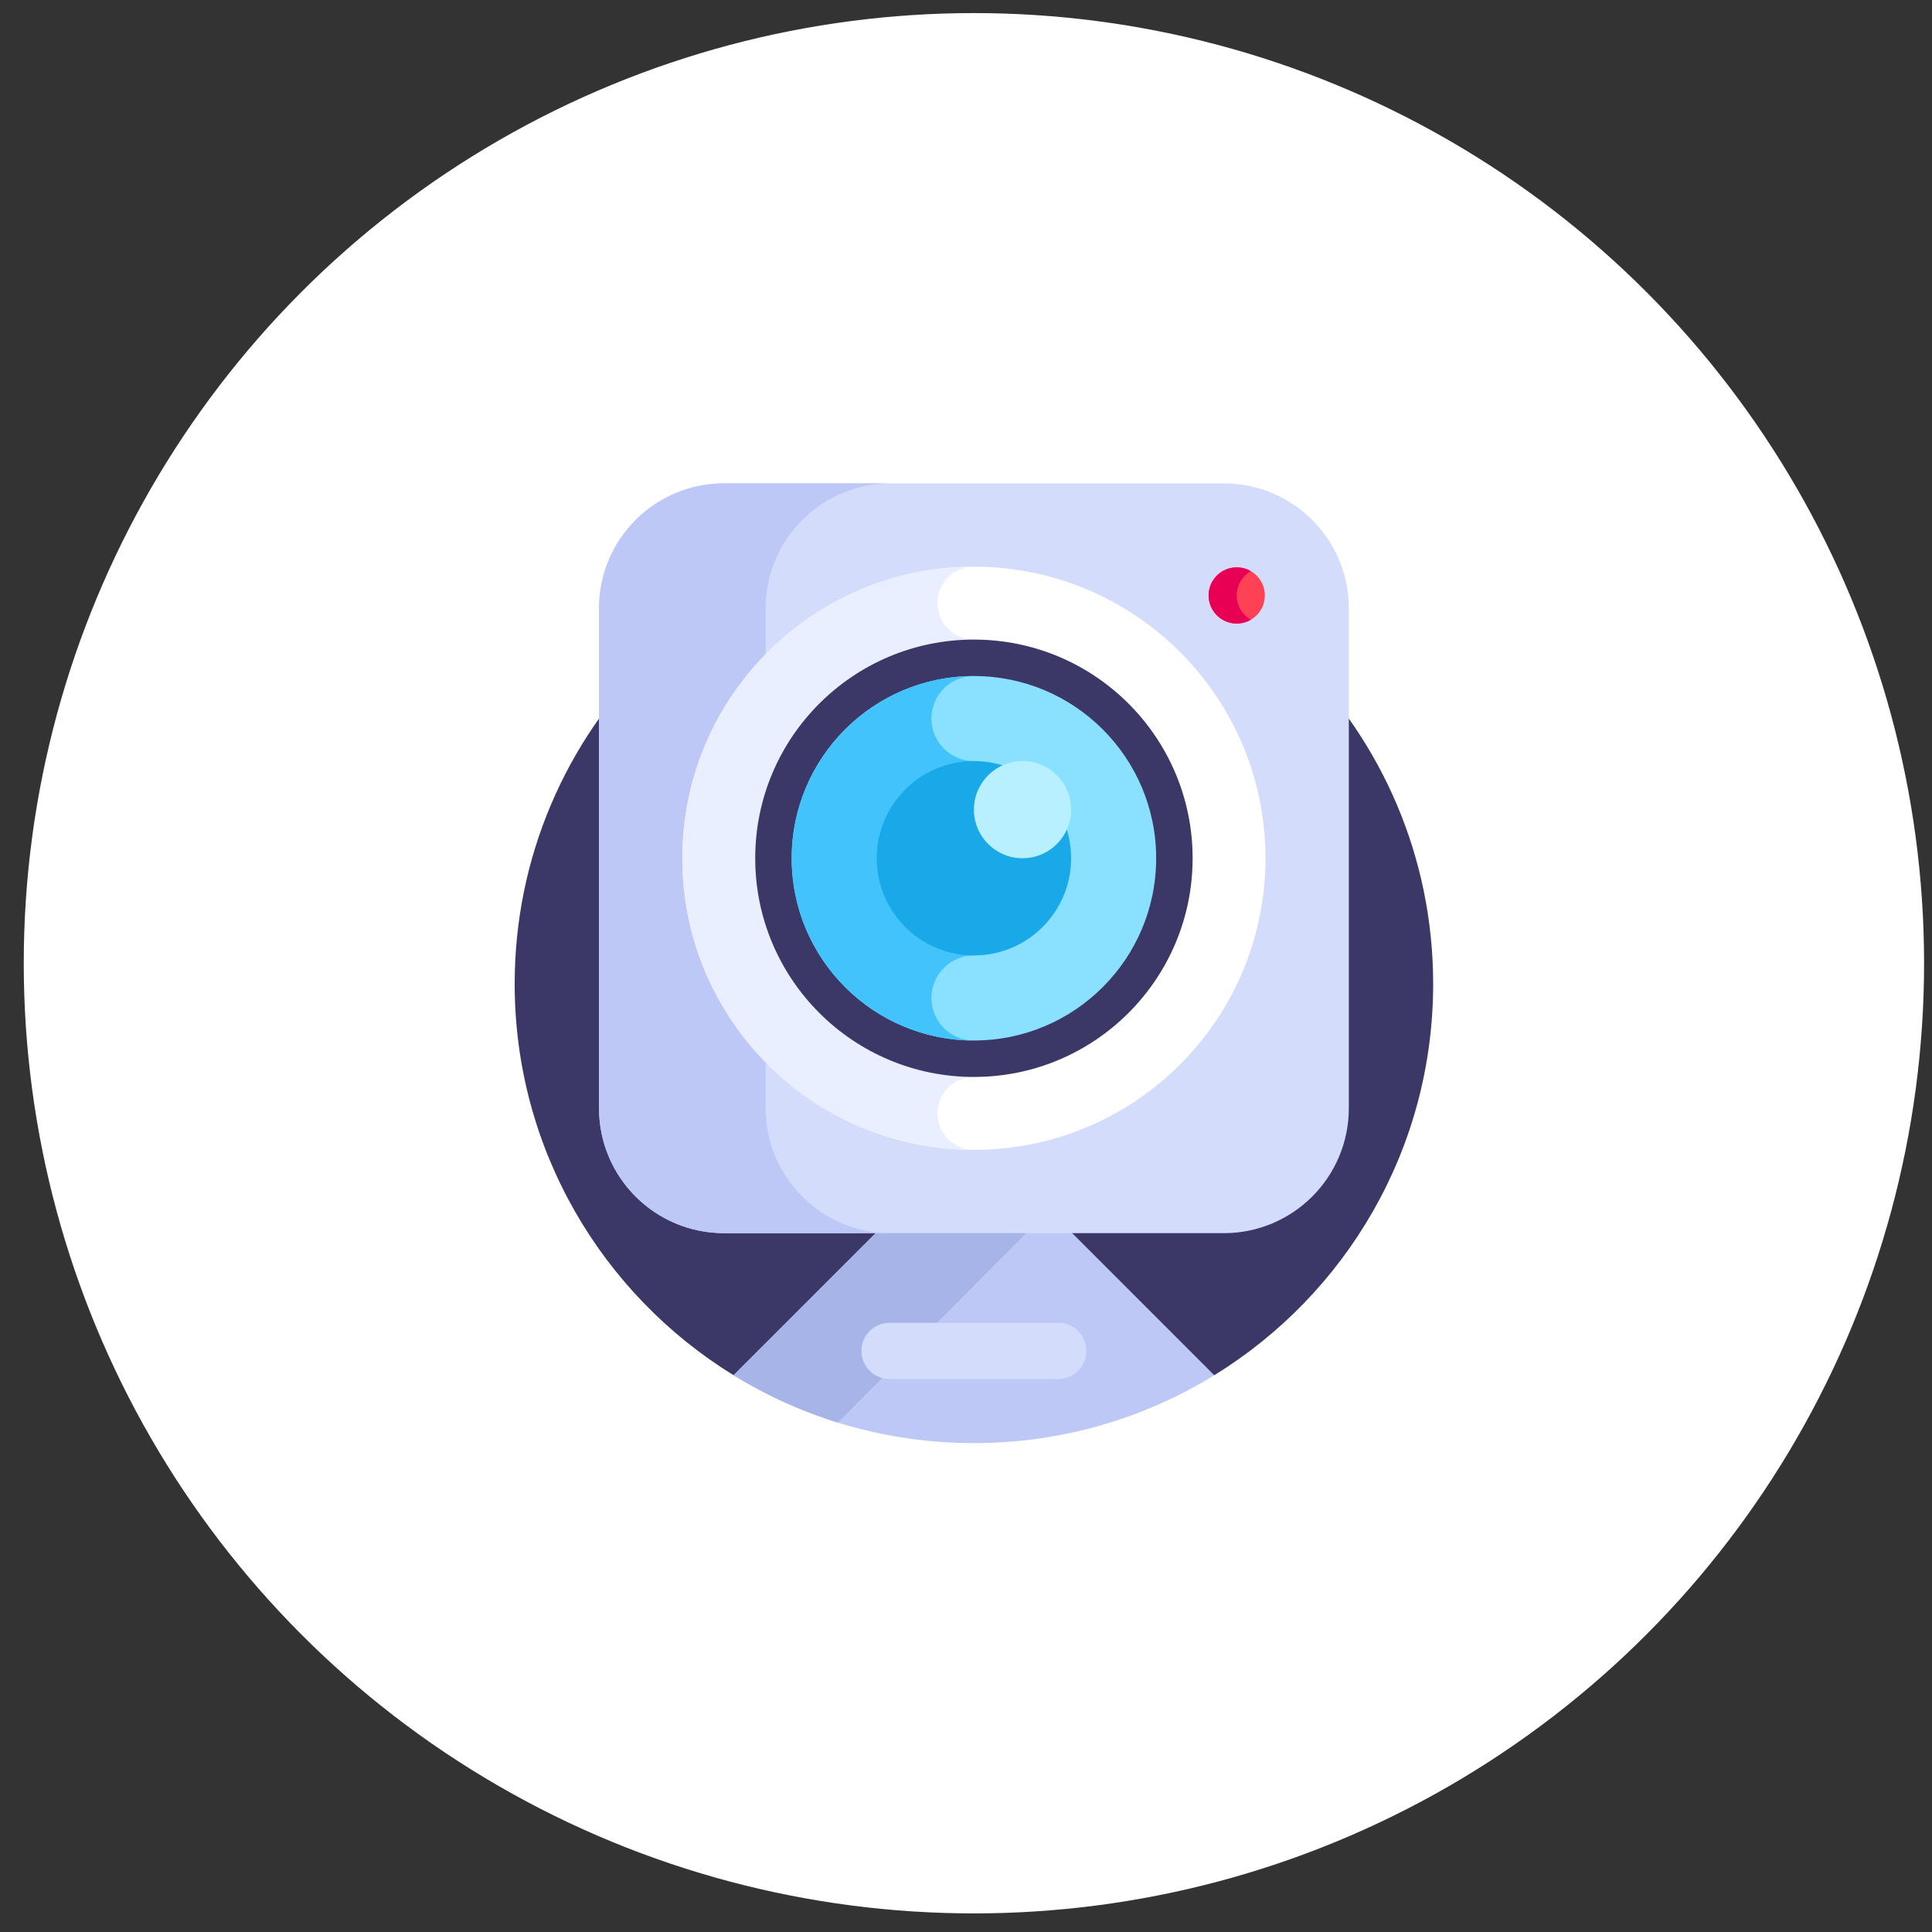
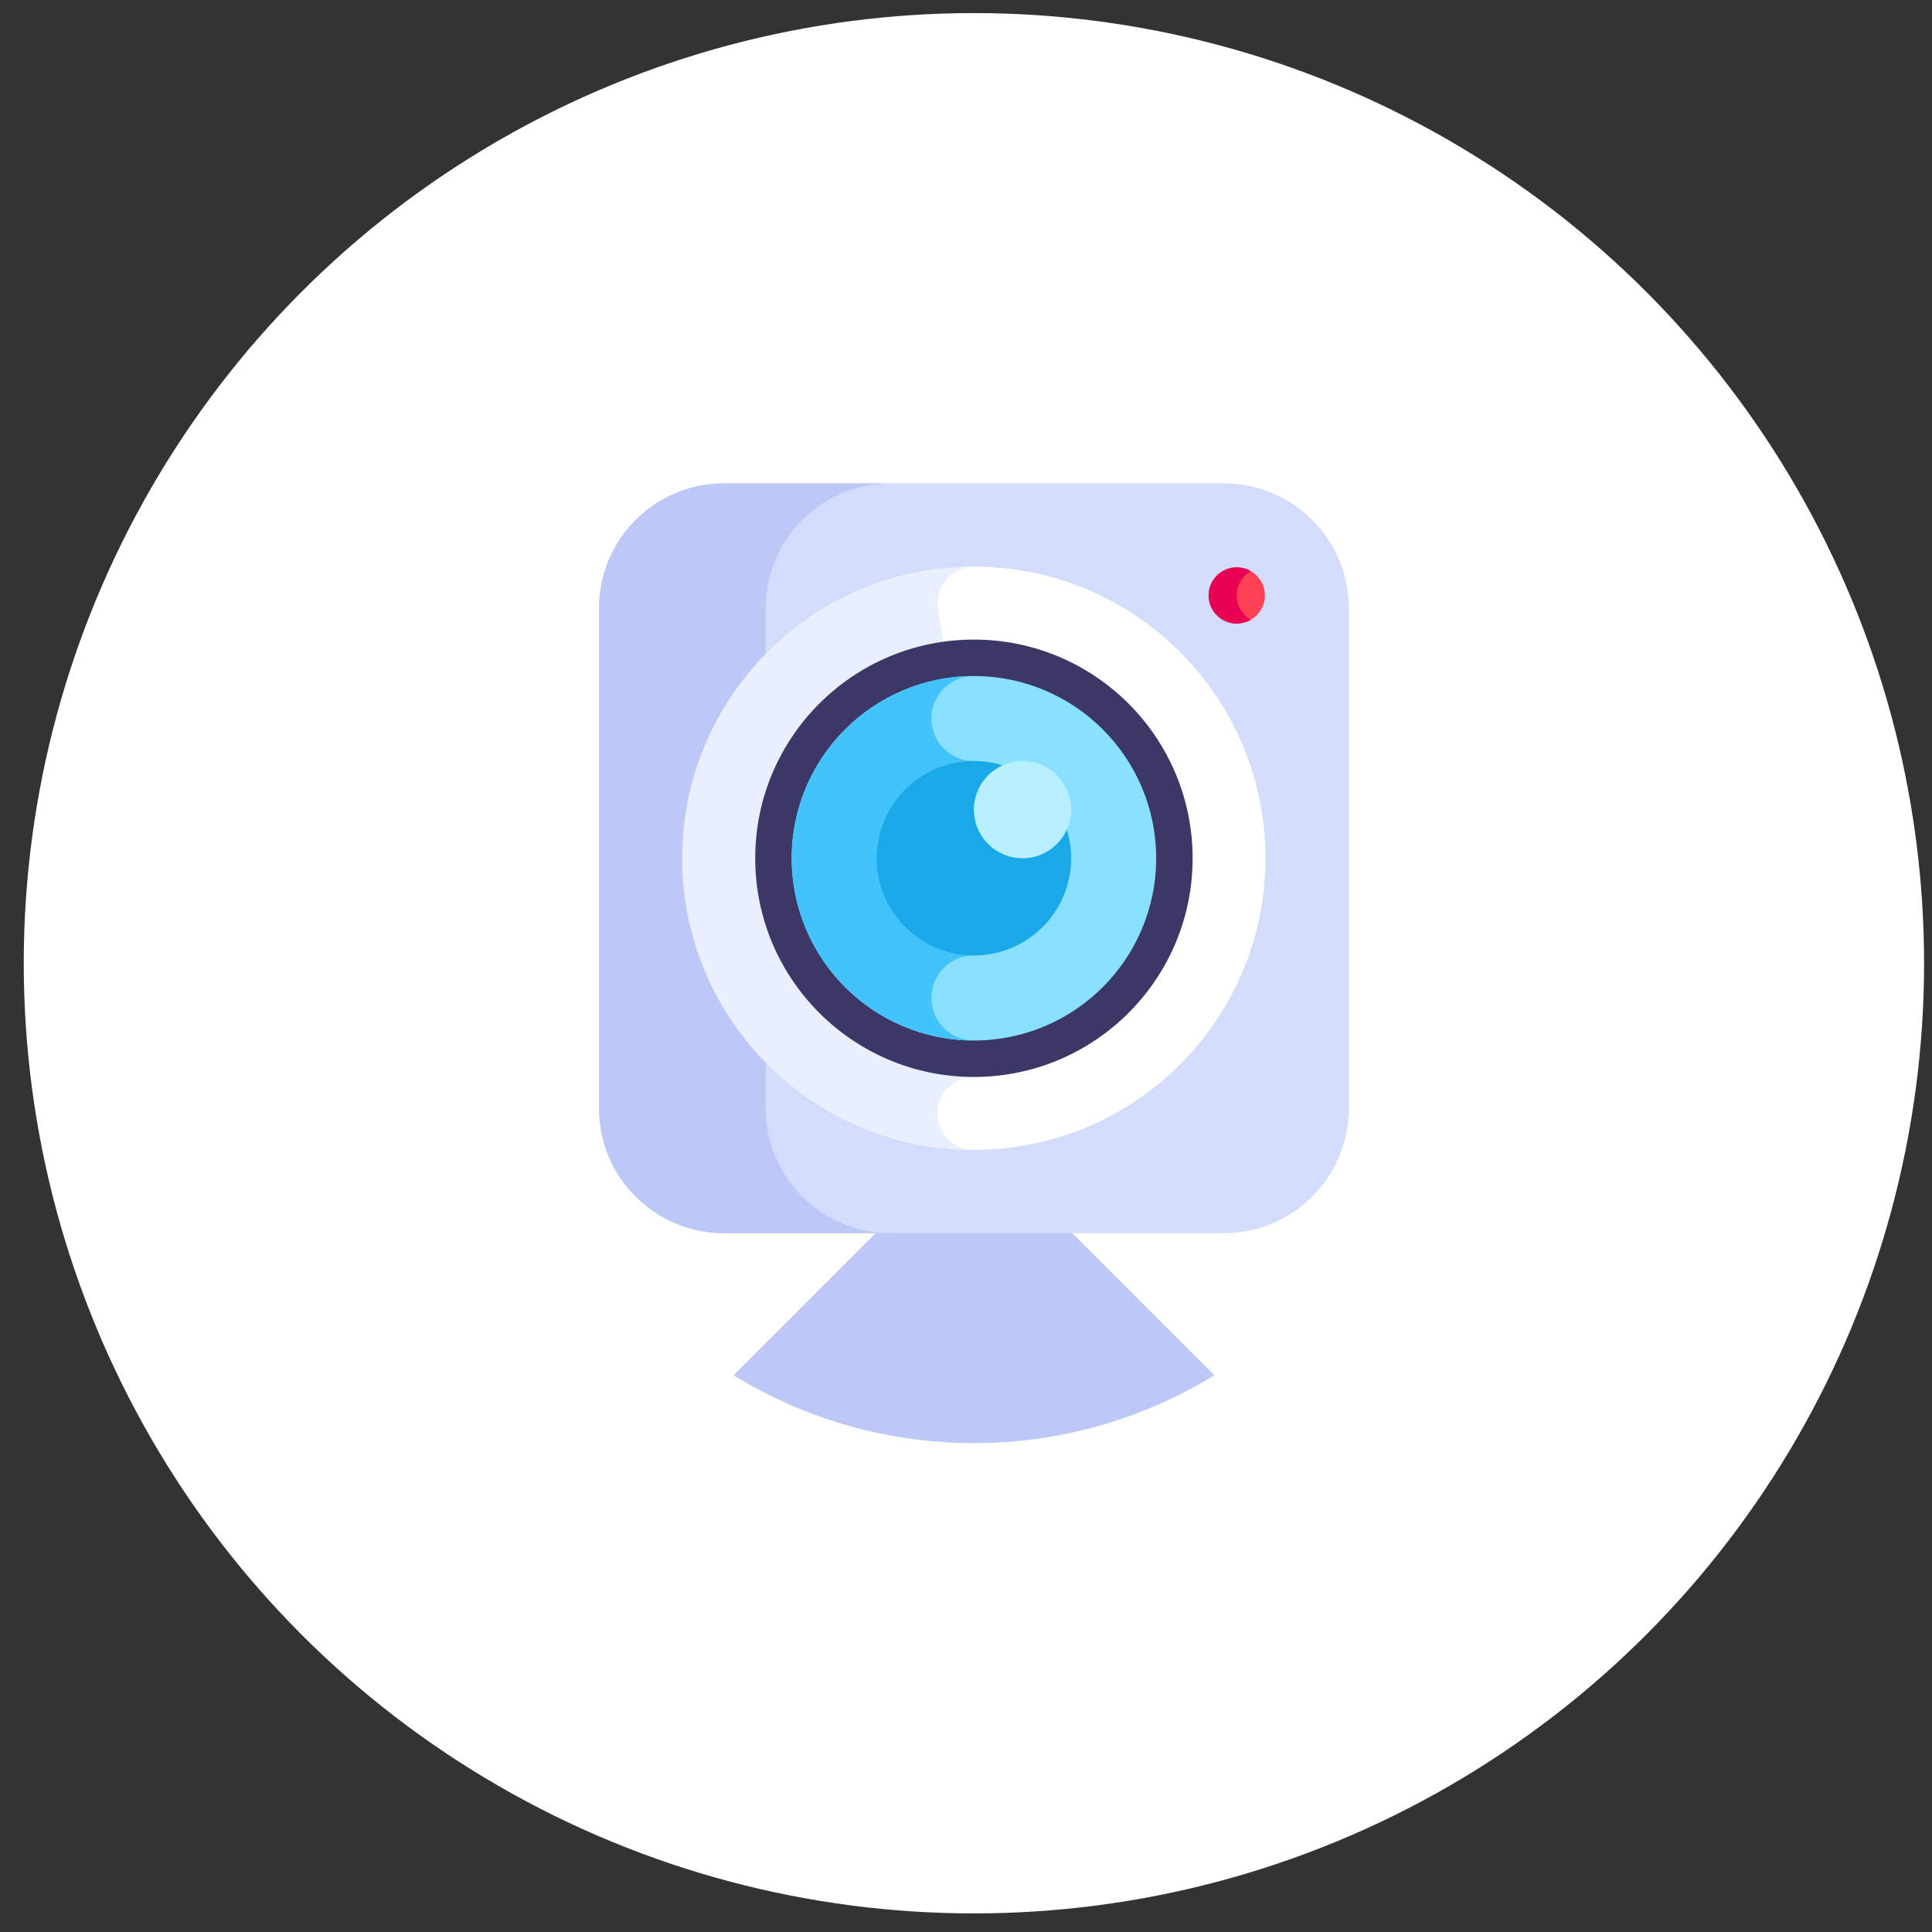
<svg xmlns="http://www.w3.org/2000/svg" width="61" height="61" viewBox="0 0 61 61" fill="none">
  <rect x="0" y="0" width="61" height="61" fill="#333333" stroke="none" />
  <circle cx="30.75" cy="30.413" r="30" fill="white" />
-   <path d="M23.162 43.421H38.339C42.485 40.869 45.25 36.29 45.25 31.064C45.25 23.056 38.758 16.564 30.75 16.564C22.742 16.564 16.25 23.056 16.25 31.064C16.25 36.29 19.015 40.869 23.162 43.421Z" fill="#3B3868" />
  <path d="M30.75 45.564C33.532 45.564 36.131 44.779 38.338 43.421L32.372 37.454C31.476 36.559 30.024 36.559 29.128 37.454L23.161 43.421C25.369 44.779 27.968 45.564 30.75 45.564Z" fill="#BEC8F7" />
-   <path d="M33.124 38.206L32.372 37.454C31.476 36.559 30.024 36.559 29.128 37.454L23.161 43.421C24.182 44.049 25.286 44.554 26.453 44.916L33.124 38.206Z" fill="#A6B4E8" />
  <path d="M38.641 38.935H22.859C20.68 38.935 18.913 37.169 18.913 34.99V19.207C18.913 17.028 20.68 15.262 22.859 15.262H38.641C40.82 15.262 42.587 17.028 42.587 19.207V34.99C42.587 37.169 40.82 38.935 38.641 38.935Z" fill="#D3DCFB" />
  <path d="M39.048 19.688C39.538 19.688 39.936 19.291 39.936 18.8C39.936 18.31 39.538 17.913 39.048 17.913C38.558 17.913 38.16 18.31 38.16 18.8C38.16 19.291 38.558 19.688 39.048 19.688Z" fill="#FF4155" />
  <path d="M39.048 18.8C39.048 18.472 39.227 18.186 39.492 18.032C39.361 17.957 39.21 17.913 39.048 17.913C38.558 17.913 38.16 18.31 38.16 18.8C38.16 19.291 38.558 19.688 39.048 19.688C39.21 19.688 39.361 19.644 39.492 19.568C39.227 19.415 39.048 19.129 39.048 18.8Z" fill="#E80054" />
  <path d="M24.174 34.99V19.207C24.174 17.028 25.941 15.262 28.12 15.262H22.859C20.68 15.262 18.913 17.028 18.913 19.207V34.99C18.913 37.169 20.68 38.935 22.859 38.935H28.12C25.941 38.935 24.174 37.169 24.174 34.99Z" fill="#BEC8F7" />
  <path d="M30.75 36.305C35.835 36.305 39.956 32.183 39.956 27.099C39.956 22.014 35.835 17.892 30.75 17.892C25.666 17.892 21.544 22.014 21.544 27.099C21.544 32.183 25.666 36.305 30.75 36.305Z" fill="white" />
-   <path d="M29.599 35.154C29.599 34.518 30.115 34.003 30.75 34.003V20.194C30.114 20.194 29.599 19.678 29.599 19.043C29.599 18.407 30.114 17.892 30.75 17.892C25.666 17.892 21.544 22.014 21.544 27.099C21.544 32.183 25.666 36.305 30.75 36.305C30.114 36.305 29.599 35.79 29.599 35.154Z" fill="#E9EFFF" />
+   <path d="M29.599 35.154C29.599 34.518 30.115 34.003 30.75 34.003C30.114 20.194 29.599 19.678 29.599 19.043C29.599 18.407 30.114 17.892 30.75 17.892C25.666 17.892 21.544 22.014 21.544 27.099C21.544 32.183 25.666 36.305 30.75 36.305C30.114 36.305 29.599 35.79 29.599 35.154Z" fill="#E9EFFF" />
  <path d="M30.75 34.003C34.563 34.003 37.655 30.912 37.655 27.098C37.655 23.285 34.563 20.194 30.75 20.194C26.937 20.194 23.845 23.285 23.845 27.098C23.845 30.912 26.937 34.003 30.75 34.003Z" fill="#3B3868" />
  <path d="M30.75 32.852C33.928 32.852 36.504 30.276 36.504 27.098C36.504 23.921 33.928 21.345 30.75 21.345C27.572 21.345 24.996 23.921 24.996 27.098C24.996 30.276 27.572 32.852 30.75 32.852Z" fill="#8AE1FF" />
  <path d="M29.408 31.51C29.408 30.768 30.009 30.167 30.75 30.167V24.03C30.009 24.03 29.408 23.428 29.408 22.687C29.408 21.946 30.009 21.345 30.75 21.345C27.578 21.345 24.996 23.926 24.996 27.098C24.996 30.271 27.578 32.852 30.75 32.852C30.009 32.852 29.408 32.251 29.408 31.51Z" fill="#42C3FC" />
  <path d="M30.75 30.167C32.445 30.167 33.819 28.793 33.819 27.098C33.819 25.404 32.445 24.029 30.75 24.029C29.055 24.029 27.681 25.404 27.681 27.098C27.681 28.793 29.055 30.167 30.75 30.167Z" fill="#1AA9E8" />
  <path d="M32.285 27.098C33.132 27.098 33.819 26.411 33.819 25.564C33.819 24.716 33.132 24.029 32.285 24.029C31.437 24.029 30.75 24.716 30.75 25.564C30.75 26.411 31.437 27.098 32.285 27.098Z" fill="#B8F0FF" />
-   <path d="M33.413 43.541H28.087C27.596 43.541 27.199 43.144 27.199 42.654C27.199 42.163 27.596 41.766 28.087 41.766H33.413C33.904 41.766 34.301 42.163 34.301 42.654C34.301 43.144 33.904 43.541 33.413 43.541Z" fill="#D3DCFB" />
</svg>